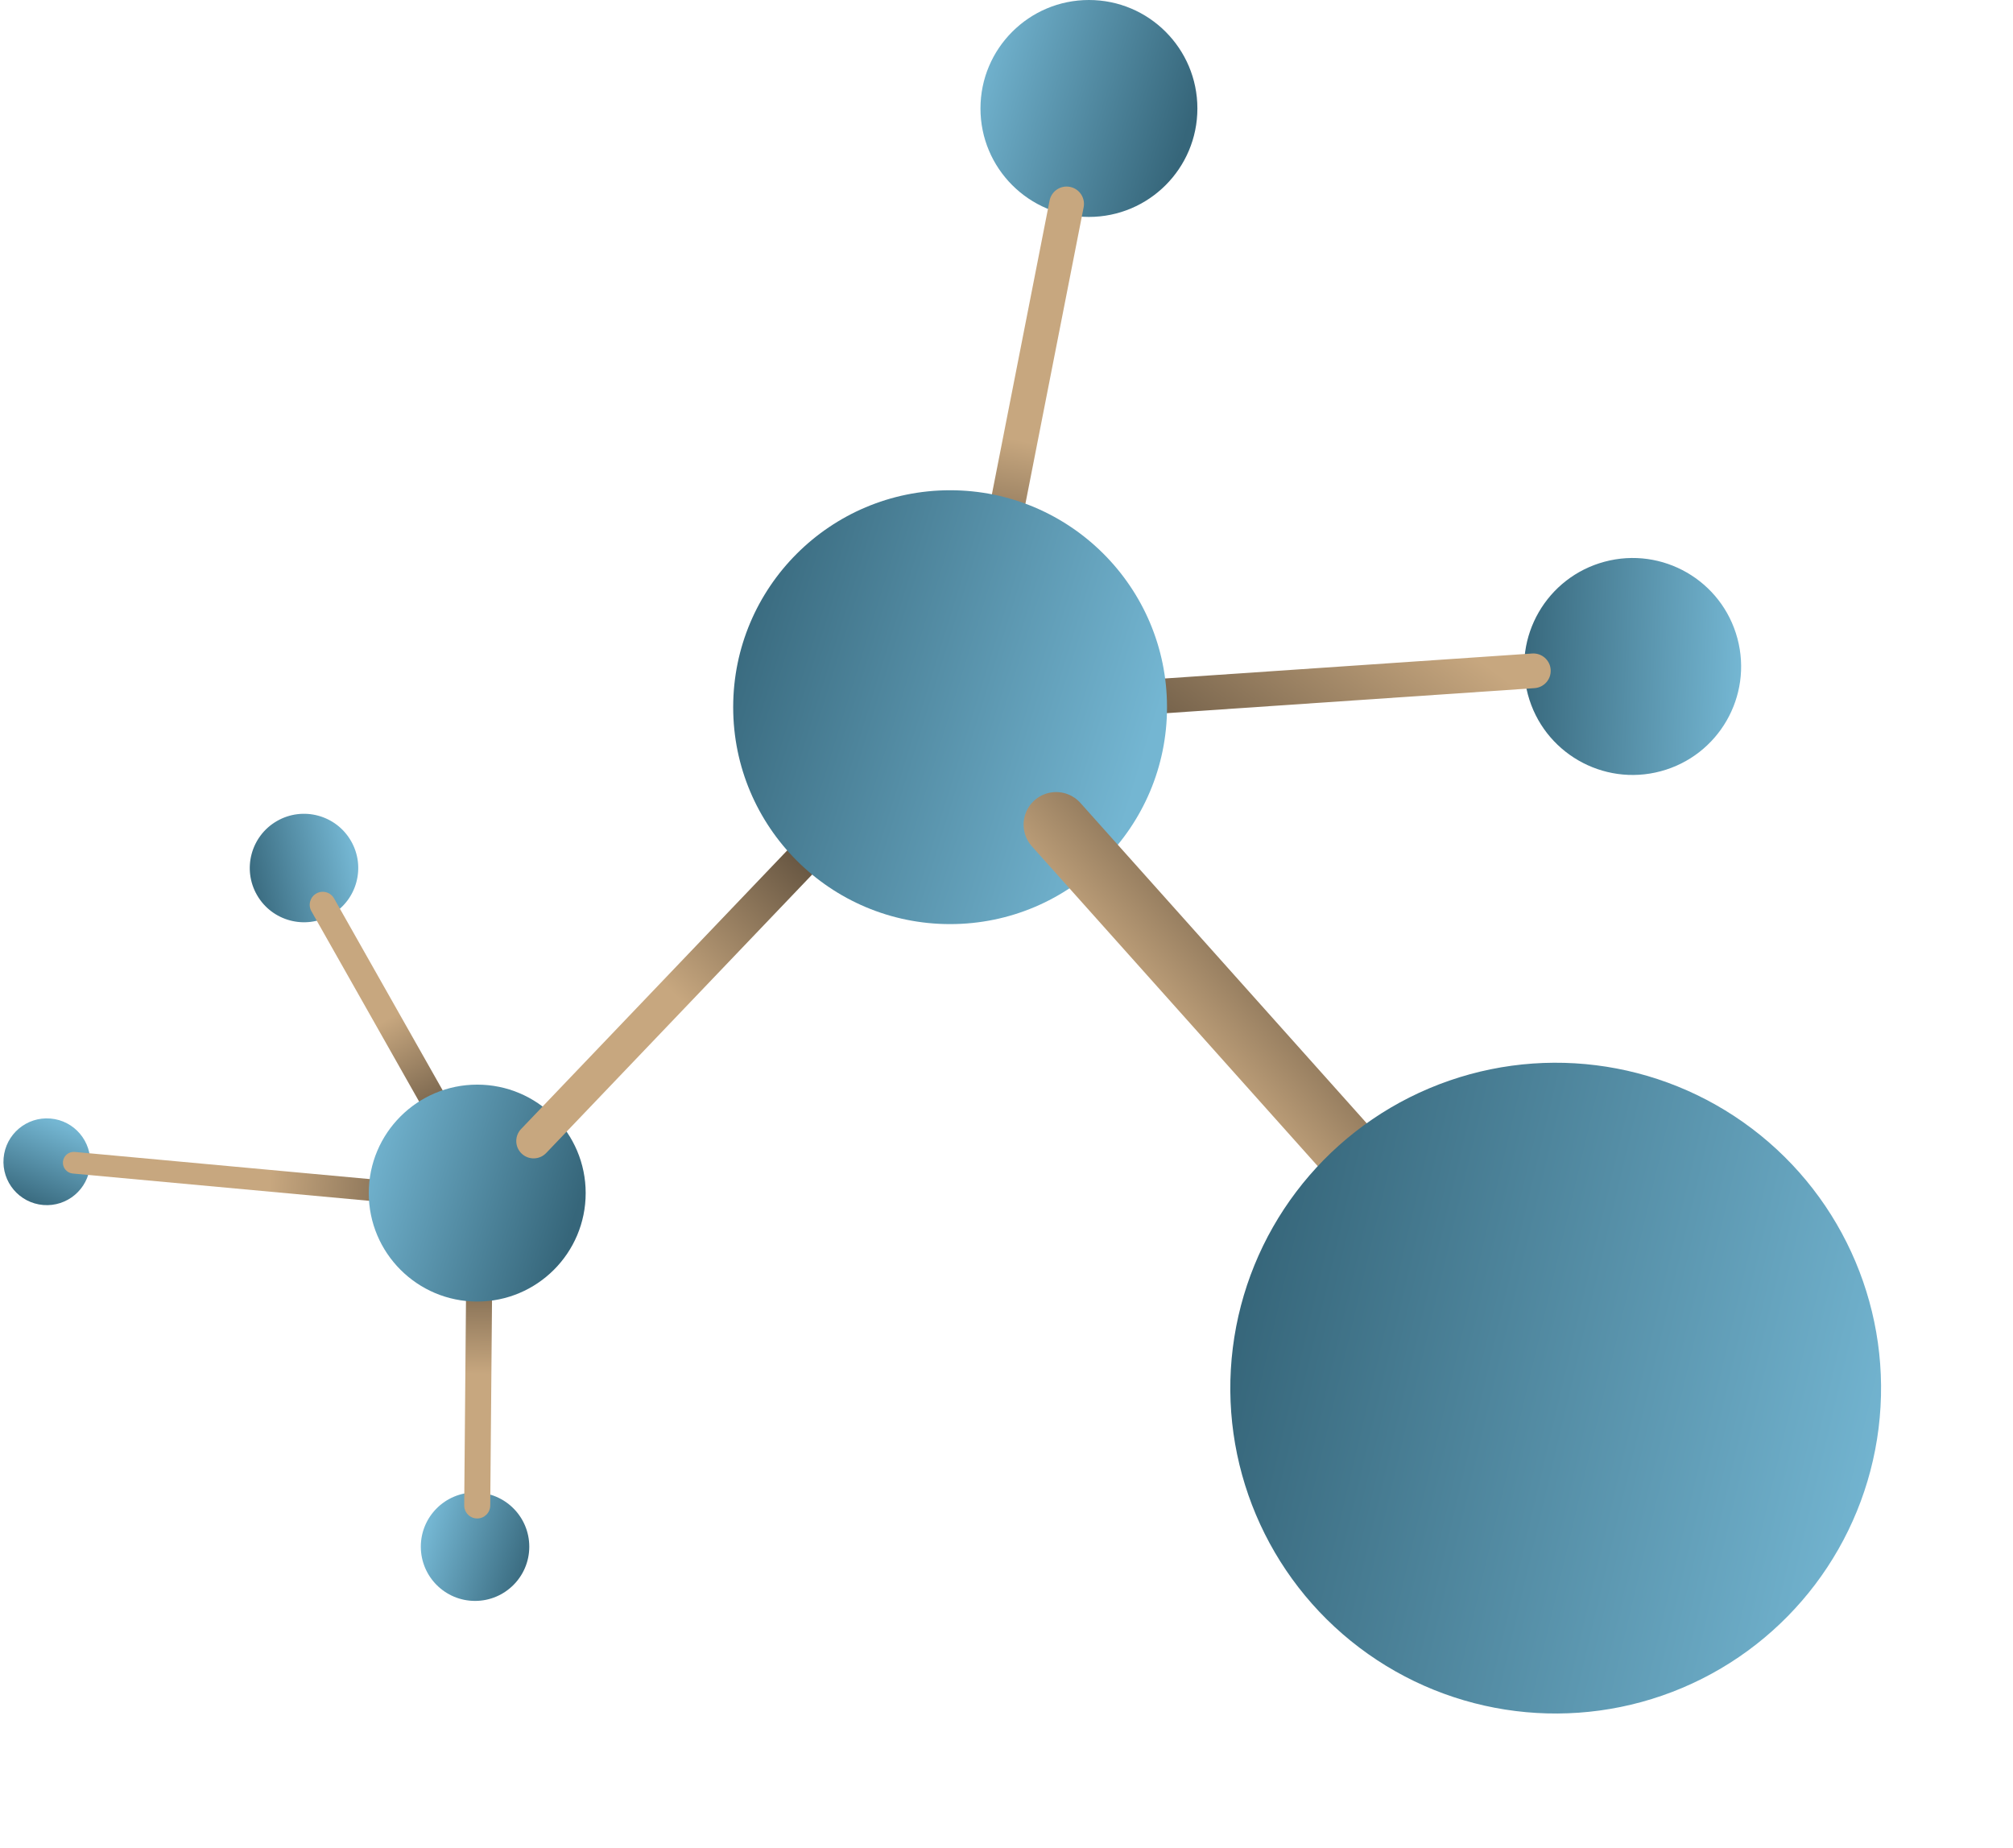
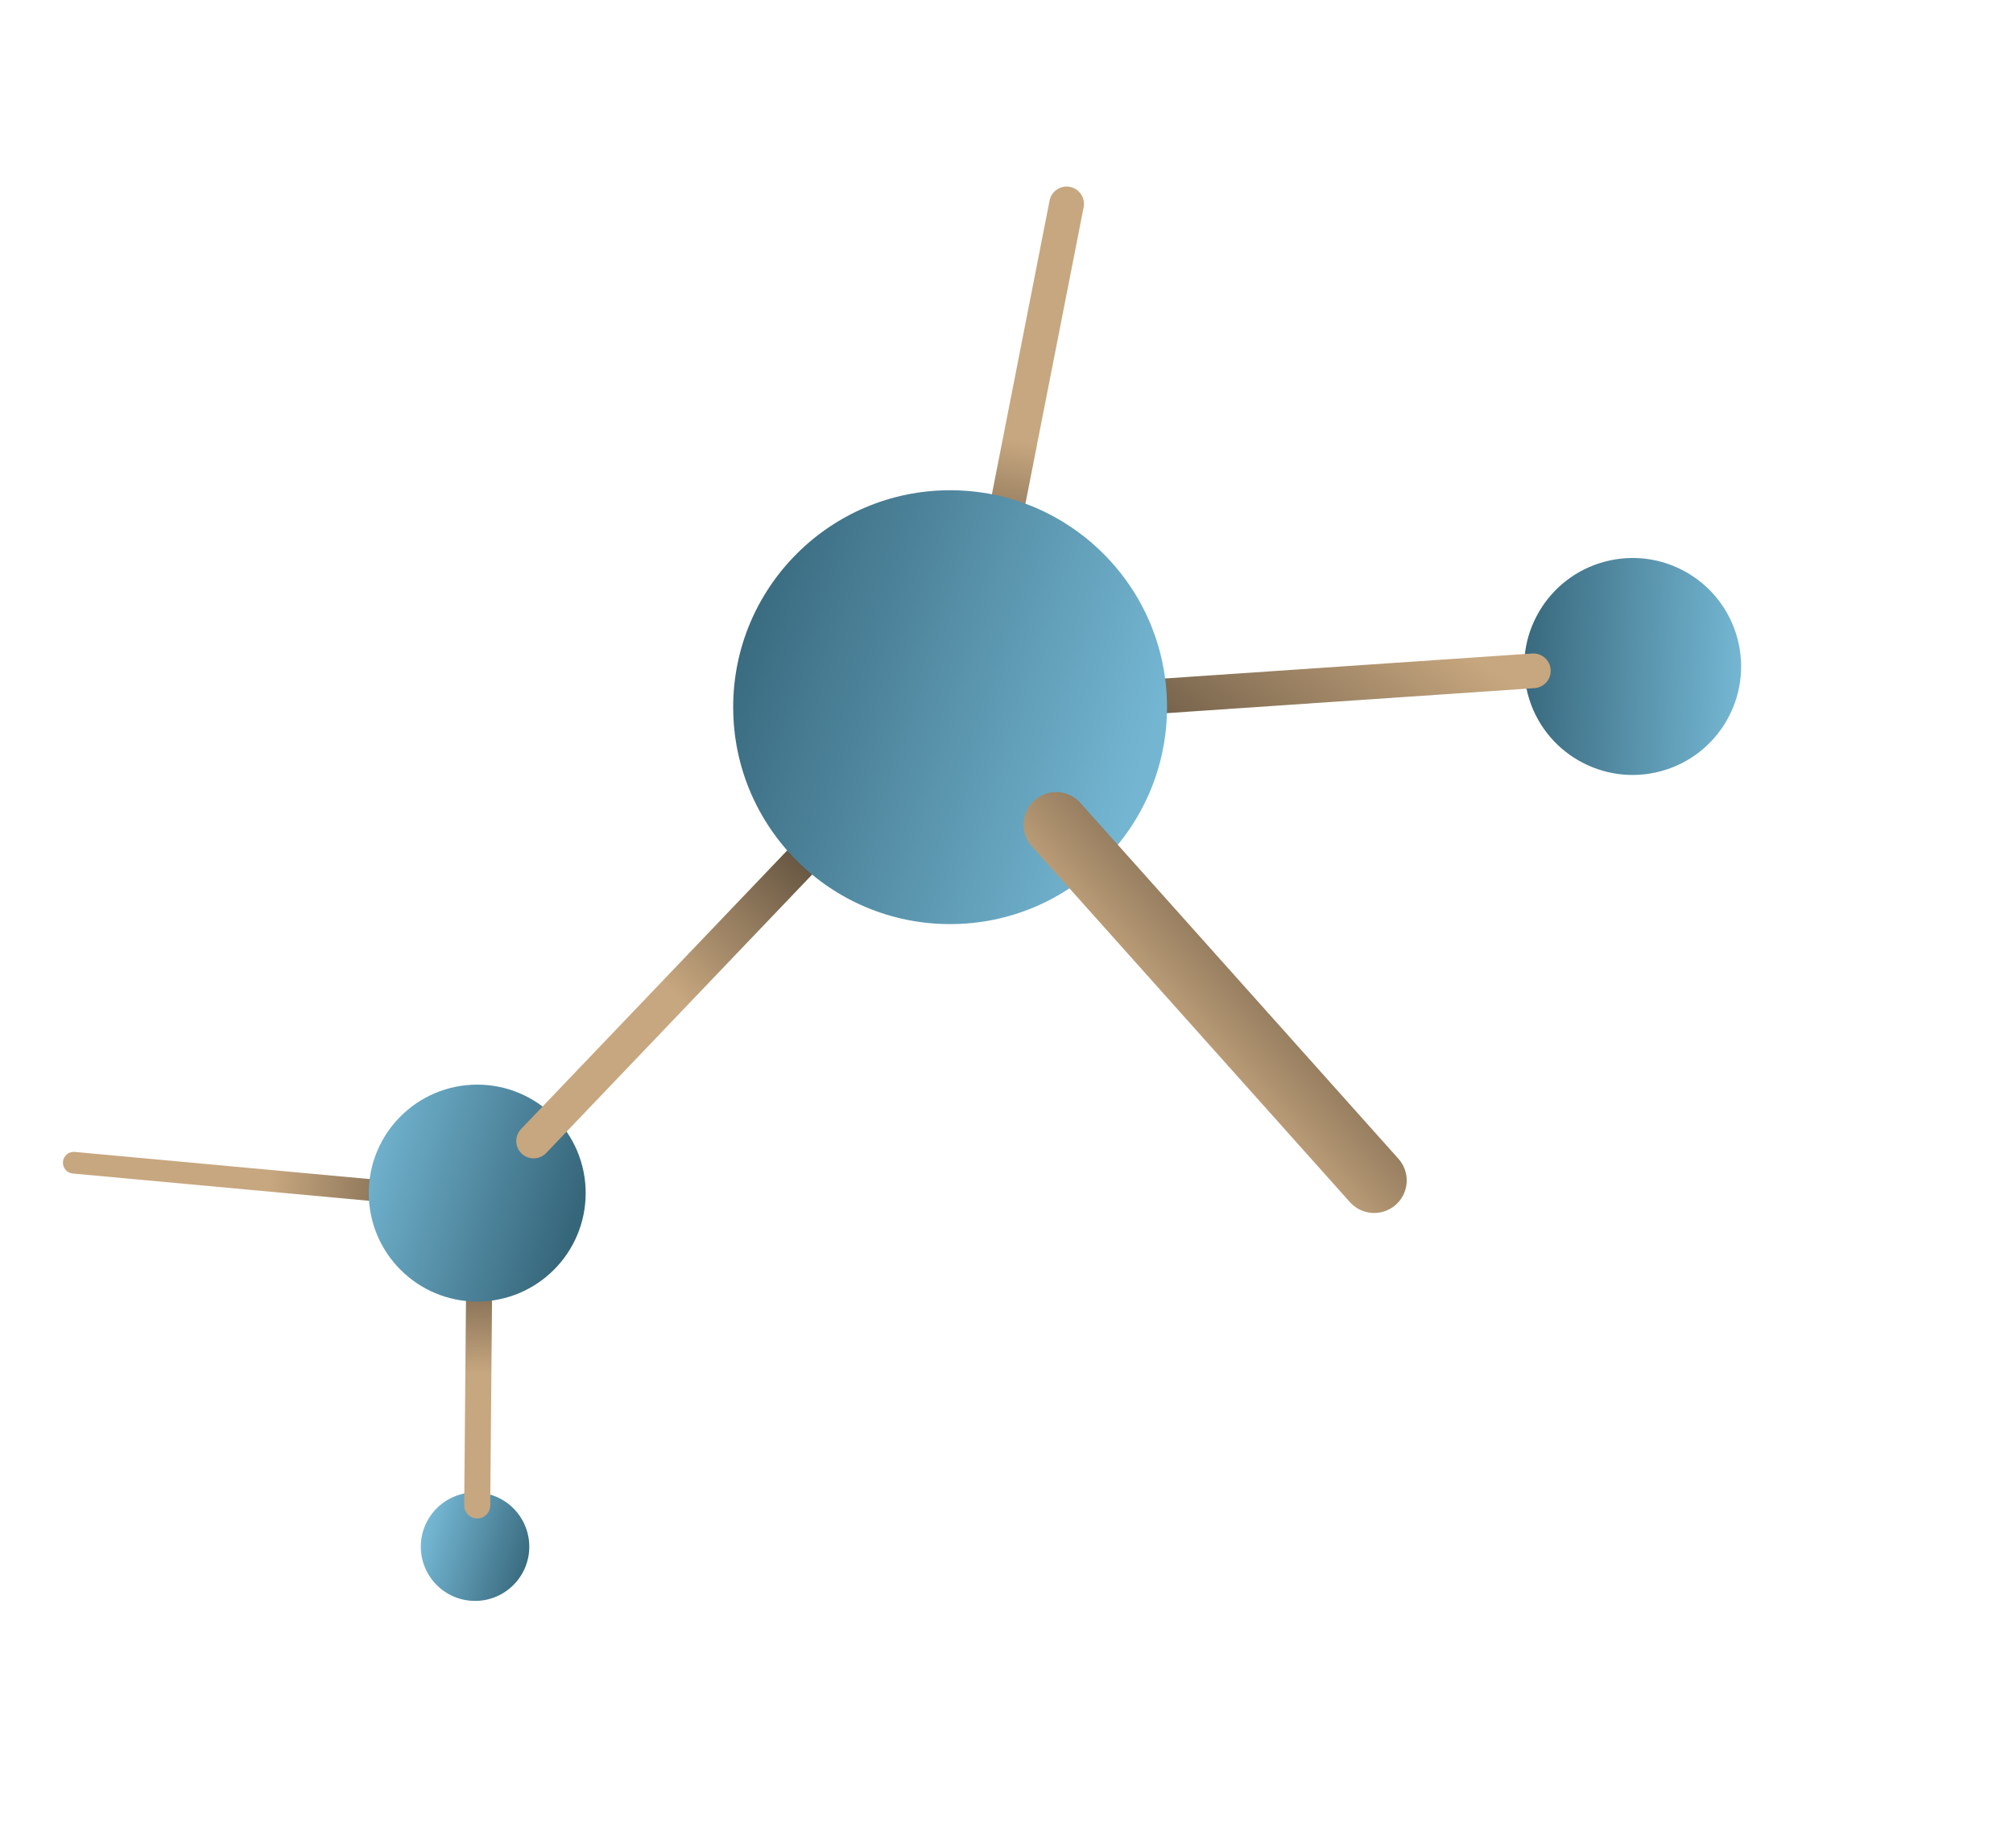
<svg xmlns="http://www.w3.org/2000/svg" width="464" height="426" viewBox="0 0 464 426" fill="none">
  <circle cx="376.329" cy="153.619" r="25" transform="rotate(75 376.329 153.619)" fill="url(#paint0_linear_10_95)" />
  <path d="M353.713 158.611C355.917 158.461 357.583 156.553 357.433 154.349C357.283 152.145 355.375 150.479 353.171 150.629L353.713 158.611ZM353.171 150.629L260.729 156.913L261.271 164.894L353.713 158.611L353.171 150.629Z" fill="url(#paint1_linear_10_95)" />
  <circle cx="109.5" cy="356.5" r="12.5" transform="rotate(-180 109.5 356.5)" fill="url(#paint2_linear_10_95)" />
-   <path d="M107 346.972C106.986 348.628 108.317 349.983 109.974 349.998C111.631 350.012 112.986 348.681 113 347.024L107 346.972ZM113 347.024L113.521 287.026L107.521 286.974L107 346.972L113 347.024Z" fill="url(#paint3_linear_10_95)" />
-   <circle cx="70.075" cy="200.075" r="12.5" transform="rotate(-30 70.075 200.075)" fill="url(#paint4_linear_10_95)" />
-   <path d="M77.004 207.077C76.189 205.635 74.358 205.128 72.916 205.944C71.474 206.759 70.966 208.59 71.782 210.032L77.004 207.077ZM71.782 210.032L101.33 262.252L106.552 259.297L77.004 207.077L71.782 210.032Z" fill="url(#paint5_linear_10_95)" />
-   <circle cx="10.796" cy="267.779" r="10" transform="rotate(-85.236 10.796 267.779)" fill="url(#paint6_linear_10_95)" />
+   <path d="M107 346.972C106.986 348.628 108.317 349.983 109.974 349.998C111.631 350.012 112.986 348.681 113 347.024L107 346.972ZM113 347.024L113.521 287.026L107.521 286.974L107 346.972L113 347.024" fill="url(#paint3_linear_10_95)" />
  <path d="M17.229 265.511C15.854 265.384 14.637 266.396 14.511 267.771C14.384 269.146 15.396 270.363 16.771 270.489L17.229 265.511ZM16.771 270.489L106.392 278.742L106.85 273.764L17.229 265.511L16.771 270.489Z" fill="url(#paint7_linear_10_95)" />
  <circle cx="110" cy="275" r="25" fill="url(#paint8_linear_10_95)" />
-   <circle cx="251" cy="25" r="25" fill="url(#paint9_linear_10_95)" />
  <path d="M120.108 260.237C118.582 261.835 118.64 264.367 120.237 265.892C121.835 267.418 124.367 267.36 125.893 265.763L120.108 260.237ZM125.893 265.763L189.893 198.763L184.108 193.237L120.108 260.237L125.893 265.763Z" fill="url(#paint10_linear_10_95)" />
  <path d="M249.782 47.771C250.207 45.603 248.795 43.501 246.627 43.075C244.46 42.649 242.357 44.061 241.932 46.229L249.782 47.771ZM241.932 46.229L224.075 137.147L231.925 138.689L249.782 47.771L241.932 46.229Z" fill="url(#paint11_linear_10_95)" />
  <circle cx="219" cy="163" r="50" fill="url(#paint12_linear_10_95)" />
  <path d="M316.746 272.082L243.441 190.068" stroke="url(#paint13_linear_10_95)" stroke-width="15" stroke-linecap="round" />
-   <circle cx="358.589" cy="319.954" r="75" transform="rotate(127.098 358.589 319.954)" fill="url(#paint14_linear_10_95)" />
  <defs>
    <linearGradient id="paint0_linear_10_95" x1="356.958" y1="176.084" x2="372.246" y2="126.667" gradientUnits="userSpaceOnUse">
      <stop stop-color="#36667A" />
      <stop offset="1" stop-color="#74B6D2" />
    </linearGradient>
    <linearGradient id="paint1_linear_10_95" x1="334.554" y1="116.092" x2="279.277" y2="190.452" gradientUnits="userSpaceOnUse">
      <stop offset="0.27" stop-color="#C7A77F" />
      <stop offset="1" stop-color="#61513E" />
    </linearGradient>
    <linearGradient id="paint2_linear_10_95" x1="97" y1="348.541" x2="121.709" y2="356.185" gradientUnits="userSpaceOnUse">
      <stop stop-color="#36667A" />
      <stop offset="1" stop-color="#74B6D2" />
    </linearGradient>
    <linearGradient id="paint3_linear_10_95" x1="114.5" y1="347.037" x2="115.021" y2="287.039" gradientUnits="userSpaceOnUse">
      <stop offset="0.505" stop-color="#C7A77F" />
      <stop offset="1" stop-color="#61513E" />
    </linearGradient>
    <linearGradient id="paint4_linear_10_95" x1="57.575" y1="192.116" x2="82.284" y2="199.76" gradientUnits="userSpaceOnUse">
      <stop stop-color="#36667A" />
      <stop offset="1" stop-color="#74B6D2" />
    </linearGradient>
    <linearGradient id="paint5_linear_10_95" x1="70.477" y1="210.771" x2="100.024" y2="262.991" gradientUnits="userSpaceOnUse">
      <stop offset="0.505" stop-color="#C7A77F" />
      <stop offset="1" stop-color="#61513E" />
    </linearGradient>
    <linearGradient id="paint6_linear_10_95" x1="0.796" y1="261.411" x2="20.563" y2="267.526" gradientUnits="userSpaceOnUse">
      <stop stop-color="#36667A" />
      <stop offset="1" stop-color="#74B6D2" />
    </linearGradient>
    <linearGradient id="paint7_linear_10_95" x1="16.587" y1="272.481" x2="106.208" y2="280.734" gradientUnits="userSpaceOnUse">
      <stop offset="0.505" stop-color="#C7A77F" />
      <stop offset="1" stop-color="#61513E" />
    </linearGradient>
    <linearGradient id="paint8_linear_10_95" x1="129.013" y1="291.837" x2="79.596" y2="276.549" gradientUnits="userSpaceOnUse">
      <stop stop-color="#36667A" />
      <stop offset="1" stop-color="#74B6D2" />
    </linearGradient>
    <linearGradient id="paint9_linear_10_95" x1="270.013" y1="41.837" x2="220.596" y2="26.549" gradientUnits="userSpaceOnUse">
      <stop stop-color="#36667A" />
      <stop offset="1" stop-color="#74B6D2" />
    </linearGradient>
    <linearGradient id="paint10_linear_10_95" x1="126.254" y1="266.108" x2="190.254" y2="199.108" gradientUnits="userSpaceOnUse">
      <stop offset="0.505" stop-color="#C7A77F" />
      <stop offset="1" stop-color="#61513E" />
    </linearGradient>
    <linearGradient id="paint11_linear_10_95" x1="241.441" y1="46.133" x2="223.585" y2="137.051" gradientUnits="userSpaceOnUse">
      <stop offset="0.6" stop-color="#C7A77F" />
      <stop offset="1" stop-color="#61513E" />
    </linearGradient>
    <linearGradient id="paint12_linear_10_95" x1="257.026" y1="196.673" x2="158.193" y2="166.098" gradientUnits="userSpaceOnUse">
      <stop stop-color="#74B6D2" />
      <stop offset="1" stop-color="#36667A" />
    </linearGradient>
    <linearGradient id="paint13_linear_10_95" x1="248.908" y1="258.95" x2="317.99" y2="197.203" gradientUnits="userSpaceOnUse">
      <stop offset="0.3" stop-color="#C7A77F" />
      <stop offset="0.8" stop-color="#61513E" />
    </linearGradient>
    <linearGradient id="paint14_linear_10_95" x1="355.835" y1="403.392" x2="293.196" y2="261.413" gradientUnits="userSpaceOnUse">
      <stop stop-color="#36667A" />
      <stop offset="1" stop-color="#74B6D2" />
    </linearGradient>
  </defs>
</svg>